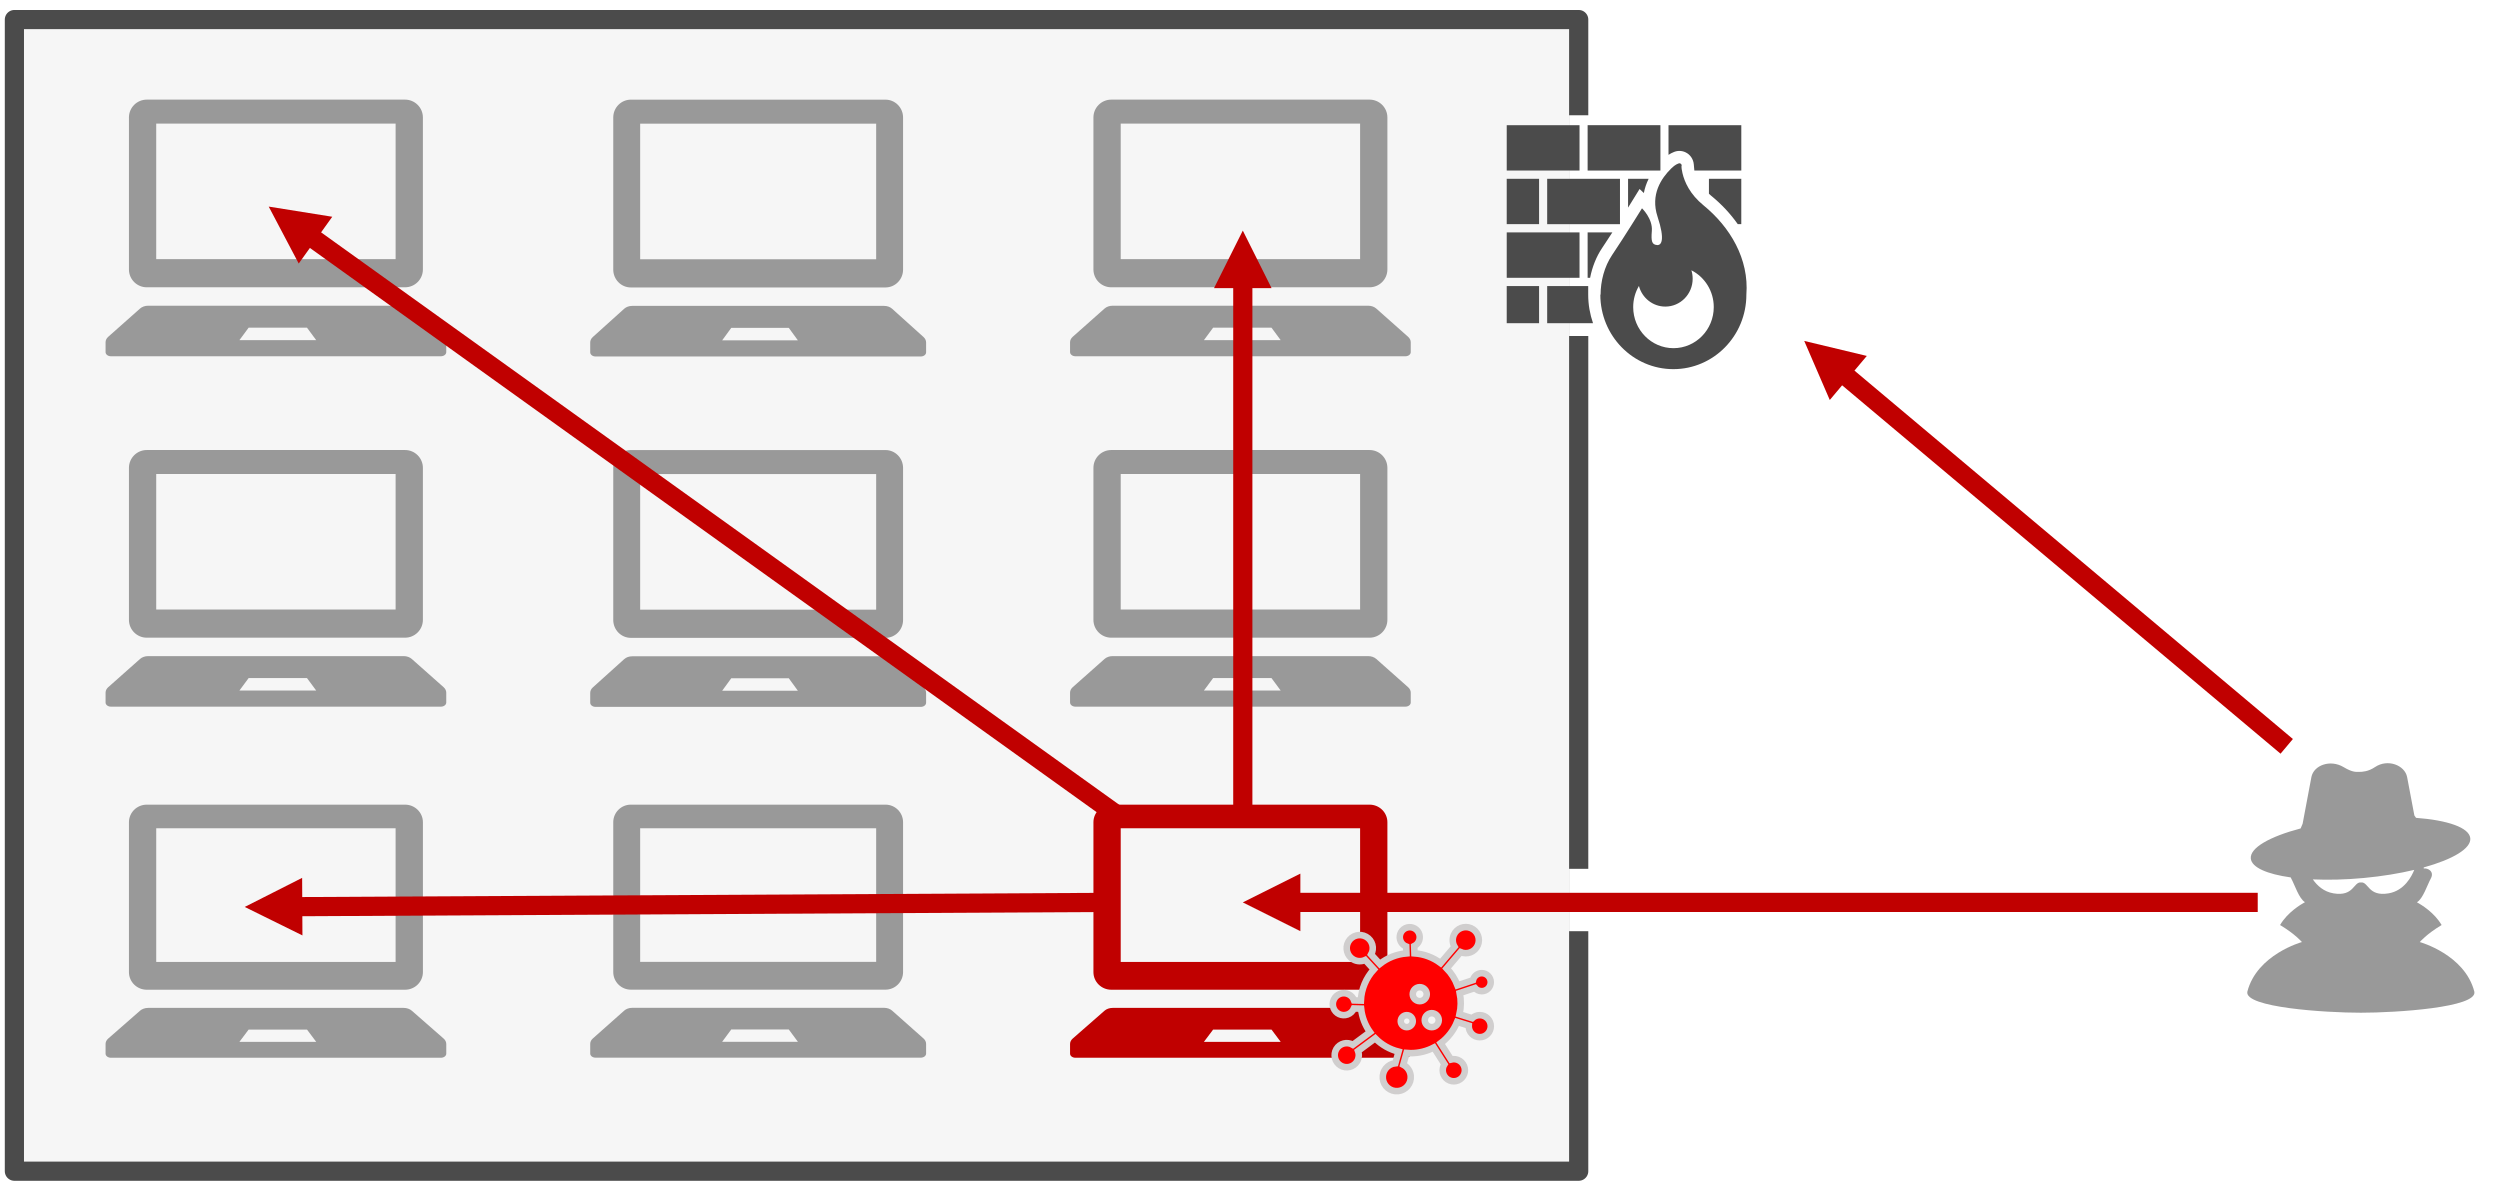
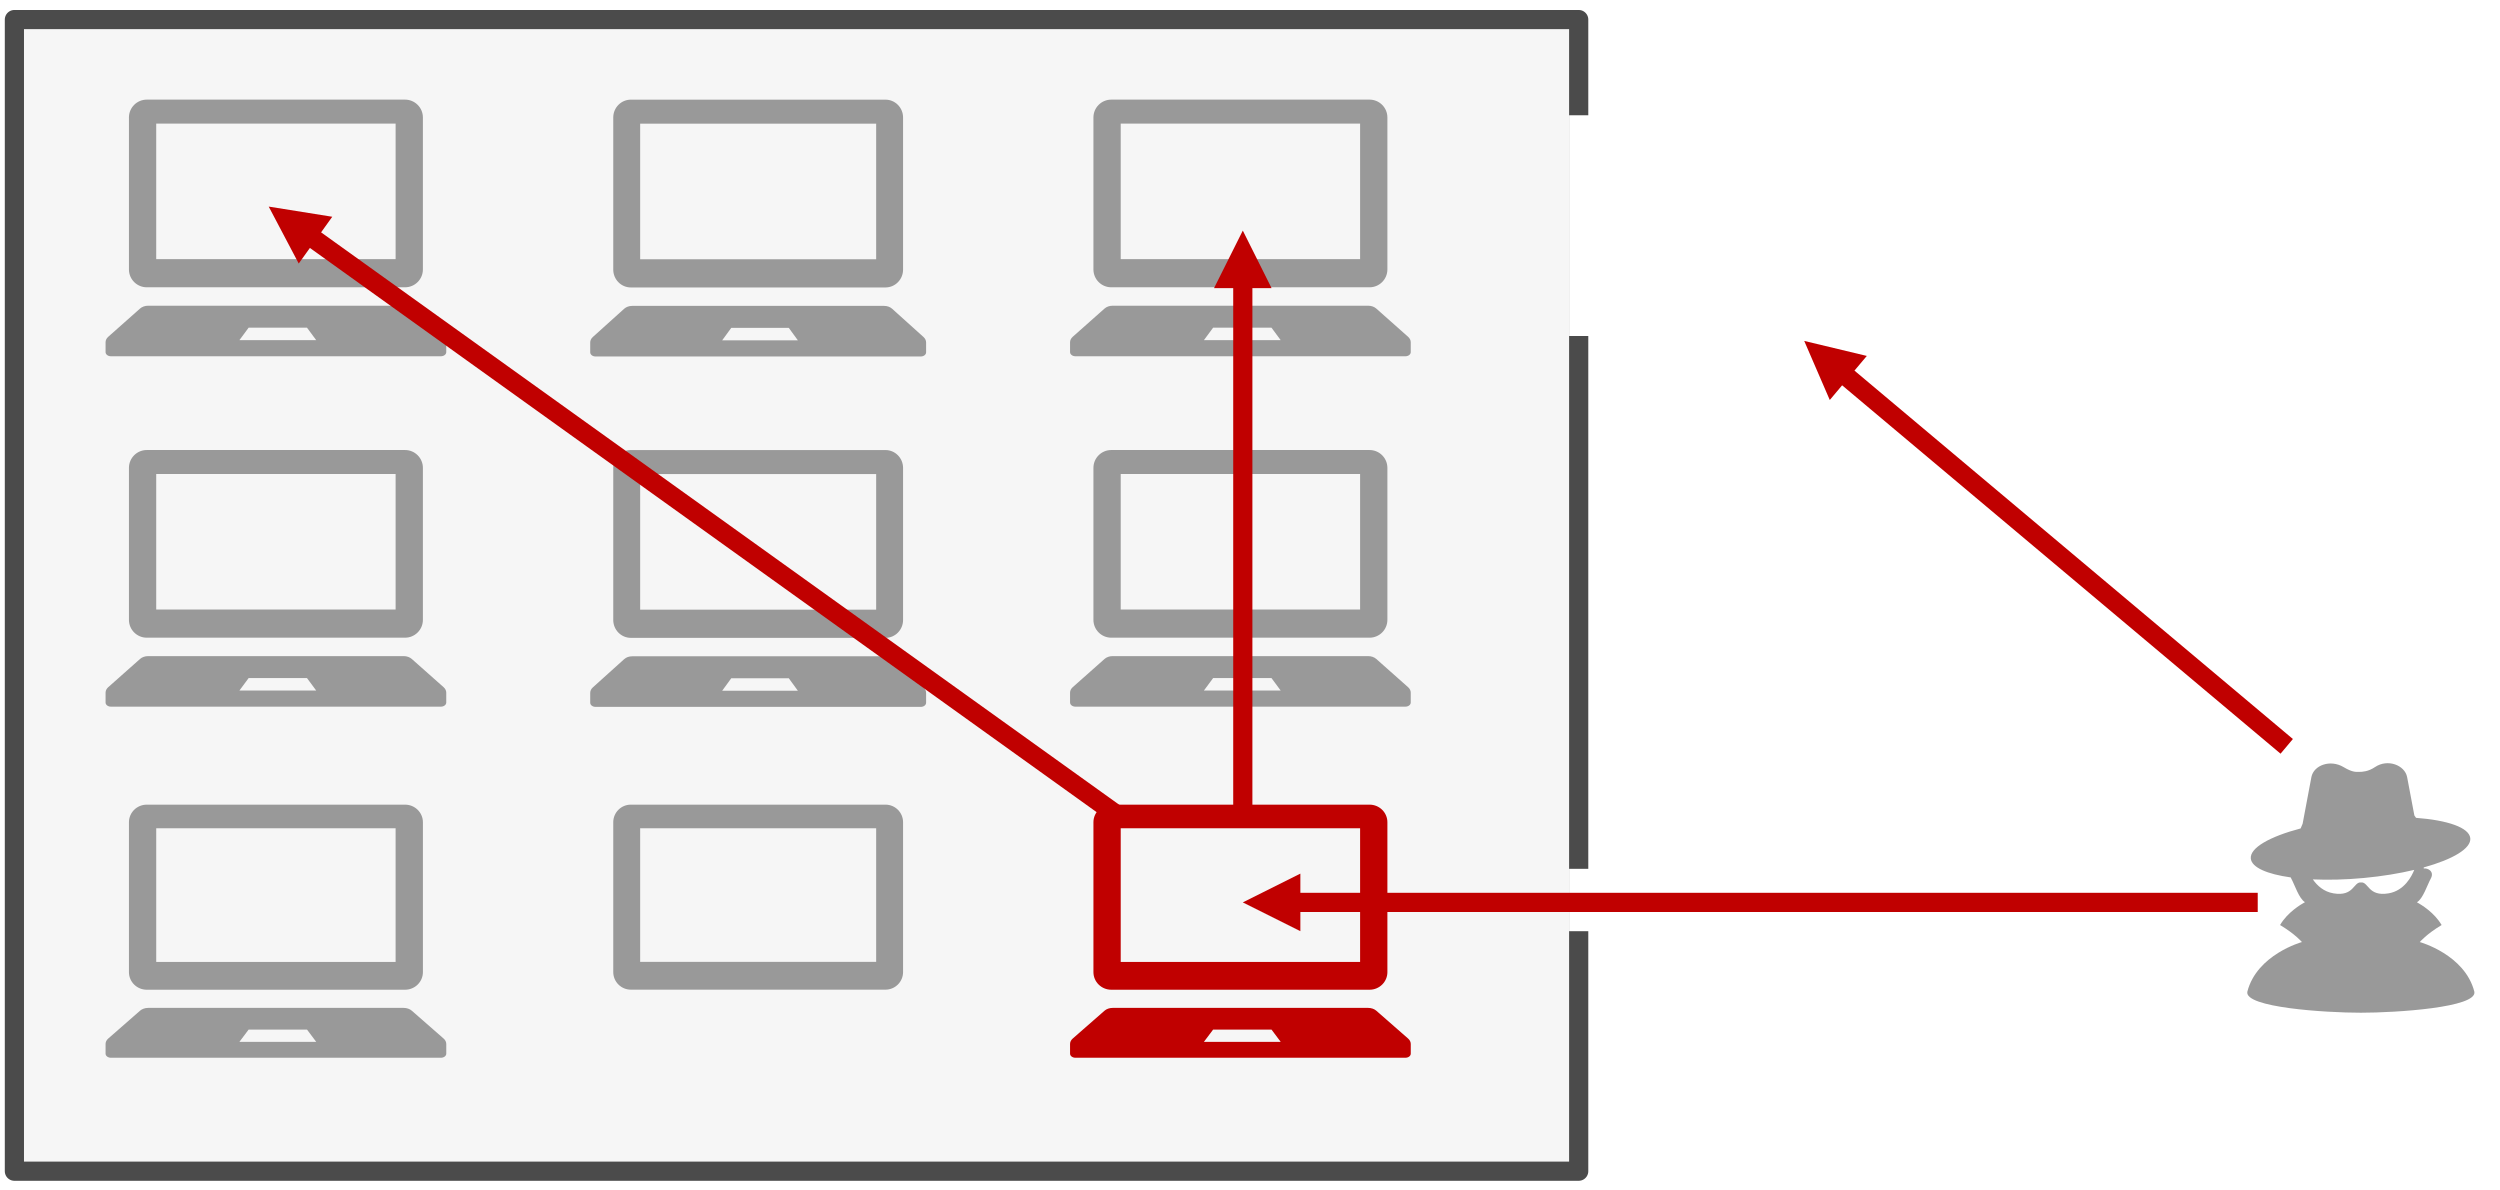
<svg xmlns="http://www.w3.org/2000/svg" width="521" height="248" overflow="hidden">
  <rect width="100%" height="100%" fill="#333333" stroke="none" />
  <defs>
    <clipPath id="clip0">
      <rect x="0" y="0" width="521" height="248" />
    </clipPath>
    <clipPath id="clip1">
      <rect x="466" y="159" width="52" height="53" />
    </clipPath>
    <clipPath id="clip2">
      <rect x="466" y="159" width="52" height="53" />
    </clipPath>
    <clipPath id="clip3">
      <rect x="466" y="159" width="52" height="53" />
    </clipPath>
    <clipPath id="clip4">
      <rect x="314" y="26" width="50" height="52" />
    </clipPath>
    <clipPath id="clip5">
-       <rect x="314" y="26" width="50" height="52" />
-     </clipPath>
+       </clipPath>
    <clipPath id="clip6">
-       <rect x="314" y="26" width="50" height="52" />
-     </clipPath>
+       </clipPath>
    <clipPath id="clip7">
      <rect x="21" y="12" width="72" height="72" />
    </clipPath>
    <clipPath id="clip8">
      <rect x="21" y="12" width="72" height="72" />
    </clipPath>
    <clipPath id="clip9">
      <rect x="21" y="12" width="72" height="72" />
    </clipPath>
    <clipPath id="clip10">
      <rect x="123" y="12" width="70" height="72" />
    </clipPath>
    <clipPath id="clip11">
      <rect x="123" y="12" width="70" height="72" />
    </clipPath>
    <clipPath id="clip12">
      <rect x="123" y="12" width="70" height="72" />
    </clipPath>
    <clipPath id="clip13">
      <rect x="222" y="12" width="73" height="72" />
    </clipPath>
    <clipPath id="clip14">
      <rect x="222" y="12" width="73" height="72" />
    </clipPath>
    <clipPath id="clip15">
      <rect x="222" y="12" width="73" height="72" />
    </clipPath>
    <clipPath id="clip16">
      <rect x="21" y="85" width="72" height="72" />
    </clipPath>
    <clipPath id="clip17">
      <rect x="21" y="85" width="72" height="72" />
    </clipPath>
    <clipPath id="clip18">
      <rect x="21" y="85" width="72" height="72" />
    </clipPath>
    <clipPath id="clip19">
      <rect x="123" y="85" width="70" height="72" />
    </clipPath>
    <clipPath id="clip20">
      <rect x="123" y="85" width="70" height="72" />
    </clipPath>
    <clipPath id="clip21">
      <rect x="123" y="85" width="70" height="72" />
    </clipPath>
    <clipPath id="clip22">
      <rect x="222" y="85" width="73" height="72" />
    </clipPath>
    <clipPath id="clip23">
      <rect x="222" y="85" width="73" height="72" />
    </clipPath>
    <clipPath id="clip24">
      <rect x="222" y="85" width="73" height="72" />
    </clipPath>
    <clipPath id="clip25">
      <rect x="21" y="159" width="72" height="71" />
    </clipPath>
    <clipPath id="clip26">
      <rect x="21" y="159" width="72" height="71" />
    </clipPath>
    <clipPath id="clip27">
      <rect x="21" y="159" width="72" height="71" />
    </clipPath>
    <clipPath id="clip28">
      <rect x="123" y="159" width="70" height="71" />
    </clipPath>
    <clipPath id="clip29">
      <rect x="123" y="159" width="70" height="71" />
    </clipPath>
    <clipPath id="clip30">
      <rect x="123" y="159" width="70" height="71" />
    </clipPath>
    <clipPath id="clip31">
      <rect x="222" y="159" width="73" height="71" />
    </clipPath>
    <clipPath id="clip32">
      <rect x="222" y="159" width="73" height="71" />
    </clipPath>
    <clipPath id="clip33">
      <rect x="222" y="159" width="73" height="71" />
    </clipPath>
    <clipPath id="clip34">
      <rect x="274" y="189" width="41" height="41" />
    </clipPath>
    <clipPath id="clip35">
      <rect x="274" y="189" width="41" height="41" />
    </clipPath>
    <clipPath id="clip36">
      <rect x="274" y="189" width="41" height="41" />
    </clipPath>
  </defs>
  <g clip-path="url(#clip0)">
    <rect x="0" y="0" width="521" height="248" fill="#FFFFFF" transform="scale(1 1)" />
    <rect x="0" y="0" width="326" height="240" stroke="#4B4B4B" stroke-width="3.999" stroke-linejoin="round" stroke-miterlimit="10" fill="#F6F6F6" transform="matrix(-1 -8.74228e-08 8.74507e-08 -1 329 244.078)" />
    <rect x="0" y="0" width="62" height="13" fill="#FFFFFF" transform="matrix(-1 -8.74228e-08 8.74507e-08 -1 389 194.062)" />
    <rect x="0" y="0" width="63" height="46" fill="#FFFFFF" transform="matrix(-1 -8.74228e-08 8.74507e-08 -1 390 70.022)" />
    <path d="M9.921e-07-1.999 201.514-1.999 201.514 1.999-9.921e-07 1.999ZM199.514-5.998 211.51 0 199.514 5.998Z" fill="#C00000" transform="matrix(-1 -8.74228e-08 -8.74507e-08 1 470.51 188.06)" />
    <g clip-path="url(#clip1)">
      <g clip-path="url(#clip2)">
        <g clip-path="url(#clip3)">
          <path d="M49.658 47.636C47.687 39.863 38.283 37.272 38.283 37.272 38.283 37.272 39.648 35.634 42.832 33.726 41.333 31.141 38.602 29.485 37.684 28.98 38.949 28.261 39.832 25.405 40.576 24.04 41.393 22.545 39.922 21.796 39.106 21.947 39.106 21.947 39.105 21.866 39.105 21.721 45.173 20.039 49.047 17.764 48.807 15.61 48.559 13.408 44.064 11.876 37.502 11.387 37.391 11.221 37.276 11.054 37.153 10.889 36.534 7.568 35.848 3.908 35.642 2.878 35.147 0.407 31.592-0.975 28.95 0.807 27.565 1.742 26.327 1.809 25.67 1.809 25.013 1.809 24.286 1.942 22.39 0.807 19.644-0.837 16.193 0.407 15.698 2.878 15.453 4.092 14.547 8.956 13.866 12.616 13.701 12.957 13.563 13.285 13.451 13.596 6.995 15.296 2.822 17.66 3.069 19.892 3.275 21.742 6.479 23.118 11.384 23.802 11.416 23.88 11.453 23.957 11.497 24.04 12.235 25.392 13.106 28.209 14.352 28.959 13.476 29.439 10.686 31.105 9.167 33.726 12.352 35.634 13.717 37.272 13.717 37.272 13.717 37.272 4.315 39.863 2.342 47.636 1.736 50.91 18.57 52 26 52 33.43 52 50.264 50.91 49.658 47.636ZM31.783 27.122C27.498 27.848 27.625 24.689 26.038 24.852 24.45 24.689 24.575 27.848 20.29 27.122 18.234 26.774 16.866 25.473 15.996 24.213 19.202 24.36 22.82 24.276 26.627 23.921 30.447 23.562 34.017 22.973 37.132 22.231 36.588 23.603 35.052 26.568 31.783 27.122Z" fill="#999999" transform="matrix(1 0 -0 1 466 159.051)" />
        </g>
      </g>
    </g>
    <g clip-path="url(#clip4)">
      <g clip-path="url(#clip5)">
        <g clip-path="url(#clip6)">
          <path d="M0.003 0.077 15.174 0.077 15.174 9.348 0.003 9.348Z" fill="#4B4B4B" transform="matrix(1 0 -0 1.02 314 26.008)" />
          <path d="M16.86 0.077 32.031 0.077 32.031 9.348 16.86 9.348Z" fill="#4B4B4B" transform="matrix(1 0 -0 1.02 314 26.008)" />
          <path d="M0 11.031 6.743 11.031 6.743 20.302-1.2517e-07 20.302Z" fill="#4B4B4B" transform="matrix(1 0 -0 1.02 314 26.008)" />
          <path d="M8.432 11.034 23.602 11.034 23.602 20.305 8.432 20.305Z" fill="#4B4B4B" transform="matrix(1 0 -0 1.02 314 26.008)" />
          <path d="M26.053 15.713 27.689 13.112 28.579 13.95C28.764 12.955 29.102 11.982 29.577 11.034L25.288 11.034 25.288 16.92C25.752 16.191 26.043 15.728 26.053 15.713Z" fill="#4B4B4B" transform="matrix(1 0 -0 1.02 314 26.008)" />
          <path d="M42.59 14.481C44.792 16.241 46.651 18.204 48.151 20.302L48.884 20.302 48.884 11.031 42.142 11.031 42.142 14.09C42.29 14.22 42.429 14.351 42.59 14.481Z" fill="#4B4B4B" transform="matrix(1 0 -0 1.02 314 26.008)" />
          <path d="M0.003 21.99 15.174 21.99 15.174 31.262 0.003 31.262Z" fill="#4B4B4B" transform="matrix(1 0 -0 1.02 314 26.008)" />
          <path d="M0 32.945 6.743 32.945 6.743 40.53-1.2517e-07 40.53Z" fill="#4B4B4B" transform="matrix(1 0 -0 1.02 314 26.008)" />
          <path d="M35.986 5.335C36.423 5.335 36.864 5.433 37.262 5.619 38.222 6.06 38.888 7.001 38.986 8.068L39.102 9.348 48.888 9.348 48.888 0.077 33.717 0.077 33.717 6.14C34.098 5.889 34.432 5.726 34.703 5.622 35.102 5.433 35.538 5.335 35.986 5.335Z" fill="#4B4B4B" transform="matrix(1 0 -0 1.02 314 26.008)" />
          <path d="M41.011 16.455C38.168 14.182 37.056 11.671 36.629 9.886 36.287 8.452 36.468 8.299 36.468 8.299 36.452 8.127 36.345 7.98 36.191 7.909 36.035 7.836 35.854 7.851 35.714 7.949 35.714 7.949 35.161 8.068 34.265 8.939 32.221 10.924 29.908 14.235 31.431 18.762 33.067 23.619 32.202 24.635 31.346 24.569 30.236 24.484 30.067 23.8 30.244 21.672 30.45 19.184 28.193 17.059 28.193 17.059 28.193 17.059 24.687 22.633 21.954 26.62 20.338 28.977 19.564 31.973 19.564 34.706L19.509 34.706C19.509 43.109 26.322 49.923 34.727 49.923 43.133 49.923 49.944 43.109 49.944 34.706 50.523 27.406 46.559 20.892 41.011 16.455ZM34.753 45.638C30.118 45.638 26.358 41.879 26.358 37.243 26.358 35.665 26.796 34.188 27.553 32.927 28.206 35.354 30.421 37.142 33.056 37.142 36.201 37.142 38.752 34.593 38.752 31.448 38.752 30.847 38.658 30.267 38.485 29.723 41.249 31.098 43.148 33.947 43.148 37.243 43.148 41.879 39.391 45.638 34.753 45.638Z" fill="#4B4B4B" transform="matrix(1 0 -0 1.02 314 26.008)" />
          <path d="M17.379 31.262C17.82 29.04 18.676 26.93 19.869 25.191 20.554 24.191 21.292 23.084 22.012 21.99L16.86 21.99 16.86 31.261 17.379 31.261Z" fill="#4B4B4B" transform="matrix(1 0 -0 1.02 314 26.008)" />
          <path d="M16.981 32.947 8.432 32.947 8.432 40.533 17.984 40.533C17.346 38.705 16.981 36.749 16.981 34.706L16.981 32.947Z" fill="#4B4B4B" transform="matrix(1 0 -0 1.02 314 26.008)" />
        </g>
      </g>
    </g>
    <g clip-path="url(#clip7)">
      <g clip-path="url(#clip8)">
        <g clip-path="url(#clip9)">
          <path d="M8.589 47.868 62.411 47.868C64.465 47.868 66.131 46.202 66.131 44.148L66.131 12.476C66.131 10.424 64.465 8.758 62.411 8.758L8.589 8.758C6.535 8.758 4.871 10.424 4.871 12.476L4.871 44.148C4.871 46.202 6.535 47.868 8.589 47.868ZM10.556 13.755 60.444 13.755 60.444 41.996 10.556 41.996 10.556 13.755Z" fill="#999999" transform="matrix(1 0 -0 1 22 12.004)" />
          <path d="M70.45 58.188 63.815 52.299C63.388 51.922 62.775 51.707 62.127 51.707L8.873 51.707C8.225 51.707 7.612 51.922 7.185 52.299L0.55 58.188C0.195 58.502 0 58.907 0 59.326L0 61.377C0 61.856 0.5 62.242 1.118 62.242L69.882 62.242C70.502 62.242 71 61.856 71 61.377L71 59.326C71 58.907 70.805 58.502 70.45 58.188ZM27.893 58.883 29.812 56.288 41.979 56.288 43.896 58.883 27.893 58.883Z" fill="#999999" transform="matrix(1 0 -0 1 22 12.004)" />
        </g>
      </g>
    </g>
    <g clip-path="url(#clip10)">
      <g clip-path="url(#clip11)">
        <g clip-path="url(#clip12)">
          <path d="M8.468 47.194 61.532 47.194C63.557 47.194 65.2 45.551 65.2 43.526L65.2 12.3C65.2 10.277 63.557 8.635 61.532 8.635L8.468 8.635C6.443 8.635 4.802 10.277 4.802 12.3L4.802 43.526C4.802 45.551 6.443 47.194 8.468 47.194ZM10.408 13.561 59.592 13.561 59.592 41.404 10.408 41.404 10.408 13.561Z" fill="#999999" transform="matrix(1 0 -0 1.015 123 12.004)" />
          <path d="M69.457 57.368 62.916 51.562C62.495 51.19 61.891 50.979 61.252 50.979L8.748 50.979C8.109 50.979 7.504 51.19 7.084 51.562L0.543 57.368C0.192 57.678 0 58.078 0 58.49L0 60.513C0 60.985 0.493 61.365 1.102 61.365L68.898 61.365C69.509 61.365 70 60.985 70 60.513L70 58.49C70 58.078 69.808 57.678 69.457 57.368ZM27.5 58.054 29.392 55.495 41.387 55.495 43.278 58.054 27.5 58.054Z" fill="#999999" transform="matrix(1 0 -0 1.015 123 12.004)" />
        </g>
      </g>
    </g>
    <g clip-path="url(#clip13)">
      <g clip-path="url(#clip14)">
        <g clip-path="url(#clip15)">
          <path d="M8.589 47.868 62.411 47.868C64.465 47.868 66.131 46.202 66.131 44.148L66.131 12.476C66.131 10.424 64.465 8.758 62.411 8.758L8.589 8.758C6.535 8.758 4.871 10.424 4.871 12.476L4.871 44.148C4.871 46.202 6.535 47.868 8.589 47.868ZM10.556 13.755 60.444 13.755 60.444 41.996 10.556 41.996 10.556 13.755Z" fill="#999999" transform="matrix(1 0 -0 1 223 12.004)" />
          <path d="M70.45 58.188 63.815 52.299C63.388 51.922 62.775 51.707 62.127 51.707L8.873 51.707C8.225 51.707 7.612 51.922 7.185 52.299L0.55 58.188C0.195 58.502 0 58.907 0 59.326L0 61.378C0 61.856 0.5 62.242 1.118 62.242L69.882 62.242C70.502 62.242 71 61.856 71 61.378L71 59.326C71 58.907 70.805 58.502 70.45 58.188ZM27.893 58.884 29.812 56.288 41.979 56.288 43.896 58.884 27.893 58.884Z" fill="#999999" transform="matrix(1 0 -0 1 223 12.004)" />
        </g>
      </g>
    </g>
    <g clip-path="url(#clip16)">
      <g clip-path="url(#clip17)">
        <g clip-path="url(#clip18)">
          <path d="M8.589 47.868 62.411 47.868C64.465 47.868 66.131 46.202 66.131 44.148L66.131 12.476C66.131 10.424 64.465 8.758 62.411 8.758L8.589 8.758C6.535 8.758 4.871 10.424 4.871 12.476L4.871 44.148C4.871 46.202 6.535 47.868 8.589 47.868ZM10.556 13.755 60.444 13.755 60.444 41.996 10.556 41.996 10.556 13.755Z" fill="#999999" transform="matrix(1 0 -0 1 22 85.027)" />
          <path d="M70.45 58.188 63.815 52.299C63.388 51.922 62.775 51.707 62.127 51.707L8.873 51.707C8.225 51.707 7.612 51.922 7.185 52.299L0.55 58.188C0.195 58.502 0 58.907 0 59.326L0 61.377C0 61.856 0.5 62.242 1.118 62.242L69.882 62.242C70.502 62.242 71 61.856 71 61.377L71 59.326C71 58.907 70.805 58.502 70.45 58.188ZM27.893 58.883 29.812 56.288 41.979 56.288 43.896 58.883 27.893 58.883Z" fill="#999999" transform="matrix(1 0 -0 1 22 85.027)" />
        </g>
      </g>
    </g>
    <g clip-path="url(#clip19)">
      <g clip-path="url(#clip20)">
        <g clip-path="url(#clip21)">
          <path d="M8.468 47.194 61.532 47.194C63.557 47.194 65.2 45.551 65.2 43.526L65.2 12.3C65.2 10.277 63.557 8.635 61.532 8.635L8.468 8.635C6.443 8.635 4.802 10.277 4.802 12.3L4.802 43.526C4.802 45.551 6.443 47.194 8.468 47.194ZM10.408 13.561 59.592 13.561 59.592 41.404 10.408 41.404 10.408 13.561Z" fill="#999999" transform="matrix(1 0 -0 1.015 123 85.027)" />
          <path d="M69.457 57.368 62.916 51.562C62.495 51.19 61.891 50.979 61.252 50.979L8.748 50.979C8.109 50.979 7.504 51.19 7.084 51.562L0.543 57.368C0.192 57.678 0 58.078 0 58.49L0 60.513C0 60.985 0.493 61.365 1.102 61.365L68.898 61.365C69.509 61.365 70 60.985 70 60.513L70 58.49C70 58.078 69.808 57.678 69.457 57.368ZM27.5 58.054 29.392 55.495 41.387 55.495 43.278 58.054 27.5 58.054Z" fill="#999999" transform="matrix(1 0 -0 1.015 123 85.027)" />
        </g>
      </g>
    </g>
    <g clip-path="url(#clip22)">
      <g clip-path="url(#clip23)">
        <g clip-path="url(#clip24)">
          <path d="M8.589 47.868 62.411 47.868C64.465 47.868 66.131 46.202 66.131 44.148L66.131 12.476C66.131 10.424 64.465 8.758 62.411 8.758L8.589 8.758C6.535 8.758 4.871 10.424 4.871 12.476L4.871 44.148C4.871 46.202 6.535 47.868 8.589 47.868ZM10.556 13.755 60.444 13.755 60.444 41.996 10.556 41.996 10.556 13.755Z" fill="#999999" transform="matrix(1 0 -0 1 223 85.027)" />
          <path d="M70.45 58.188 63.815 52.299C63.388 51.922 62.775 51.707 62.127 51.707L8.873 51.707C8.225 51.707 7.612 51.922 7.185 52.299L0.55 58.188C0.195 58.502 0 58.907 0 59.326L0 61.378C0 61.856 0.5 62.242 1.118 62.242L69.882 62.242C70.502 62.242 71 61.856 71 61.378L71 59.326C71 58.907 70.805 58.502 70.45 58.188ZM27.893 58.884 29.812 56.288 41.979 56.288 43.896 58.884 27.893 58.884Z" fill="#999999" transform="matrix(1 0 -0 1 223 85.027)" />
        </g>
      </g>
    </g>
    <g clip-path="url(#clip25)">
      <g clip-path="url(#clip26)">
        <g clip-path="url(#clip27)">
          <path d="M8.471 47.209 61.552 47.209C63.578 47.209 65.221 45.566 65.221 43.54L65.221 12.304C65.221 10.281 63.578 8.637 61.552 8.637L8.471 8.637C6.445 8.637 4.804 10.281 4.804 12.304L4.804 43.54C4.804 45.566 6.445 47.209 8.471 47.209ZM10.411 13.565 59.611 13.565 59.611 41.418 10.411 41.418 10.411 13.565Z" fill="#999999" transform="matrix(1.014 0 -0 1 22 159.051)" />
          <path d="M69.48 57.387 62.936 51.579C62.515 51.207 61.911 50.995 61.272 50.995L8.751 50.995C8.112 50.995 7.507 51.207 7.086 51.579L0.543 57.387C0.192 57.697 0 58.096 0 58.509L0 60.532C0 61.005 0.494 61.385 1.103 61.385L68.92 61.385C69.531 61.385 70.023 61.005 70.023 60.532L70.023 58.509C70.022 58.096 69.83 57.697 69.48 57.387ZM27.509 58.073 29.402 55.513 41.401 55.513 43.292 58.073 27.509 58.073Z" fill="#999999" transform="matrix(1.014 0 -0 1 22 159.051)" />
        </g>
      </g>
    </g>
    <g clip-path="url(#clip28)">
      <g clip-path="url(#clip29)">
        <g clip-path="url(#clip30)">
          <path d="M8.468 47.194 61.532 47.194C63.557 47.194 65.2 45.551 65.2 43.526L65.2 12.3C65.2 10.277 63.557 8.635 61.532 8.635L8.468 8.635C6.443 8.635 4.802 10.277 4.802 12.3L4.802 43.526C4.802 45.551 6.443 47.194 8.468 47.194ZM10.408 13.561 59.592 13.561 59.592 41.404 10.408 41.404 10.408 13.561Z" fill="#999999" transform="matrix(1 0 -0 1 123 159.051)" />
-           <path d="M69.457 57.368 62.916 51.562C62.495 51.19 61.891 50.979 61.252 50.979L8.748 50.979C8.109 50.979 7.504 51.19 7.084 51.562L0.543 57.368C0.192 57.678 0 58.078 0 58.49L0 60.513C0 60.985 0.493 61.365 1.102 61.365L68.898 61.365C69.509 61.365 70 60.985 70 60.513L70 58.49C70 58.078 69.808 57.678 69.457 57.368ZM27.5 58.054 29.392 55.495 41.387 55.495 43.278 58.054 27.5 58.054Z" fill="#999999" transform="matrix(1 0 -0 1 123 159.051)" />
        </g>
      </g>
    </g>
    <g clip-path="url(#clip31)">
      <g clip-path="url(#clip32)">
        <g clip-path="url(#clip33)">
          <path d="M8.471 47.209 61.552 47.209C63.578 47.209 65.221 45.566 65.221 43.54L65.221 12.304C65.221 10.281 63.578 8.637 61.552 8.637L8.471 8.637C6.445 8.637 4.804 10.281 4.804 12.304L4.804 43.54C4.804 45.566 6.445 47.209 8.471 47.209ZM10.411 13.565 59.611 13.565 59.611 41.418 10.411 41.418 10.411 13.565Z" fill="#C00000" transform="matrix(1.014 0 -0 1 223 159.051)" />
          <path d="M69.48 57.387 62.936 51.579C62.515 51.207 61.911 50.995 61.272 50.995L8.751 50.995C8.112 50.995 7.507 51.207 7.086 51.579L0.543 57.387C0.192 57.697 0 58.096 0 58.509L0 60.532C0 61.005 0.494 61.385 1.103 61.385L68.92 61.385C69.531 61.385 70.023 61.005 70.023 60.532L70.023 58.509C70.022 58.096 69.83 57.697 69.48 57.387ZM27.509 58.073 29.402 55.513 41.401 55.513 43.292 58.073 27.509 58.073Z" fill="#C00000" transform="matrix(1.014 0 -0 1 223 159.051)" />
        </g>
      </g>
    </g>
    <path d="M1.999-1.72662e-06 1.999 111.535-1.999 111.535-1.999 1.72662e-06ZM5.998 109.535 0 121.532-5.998 109.535Z" fill="#C00000" transform="matrix(1 0 0 -1 259 169.586)" />
-     <path d="M0.011-1.999 169.711-1.105 169.69 2.894-0.011 1.999ZM167.733-5.114 179.698 0.947 167.67 6.882Z" fill="#C00000" transform="matrix(-1 -8.74228e-08 -8.74507e-08 1 230.698 188.06)" />
    <path d="M1.165-1.625 169.932 119.412 167.602 122.661-1.165 1.625ZM170.638 114.997 176.891 126.863 163.647 124.745Z" fill="#C00000" transform="matrix(-1 -8.74228e-08 8.74507e-08 -1 232.891 169.917)" />
    <path d="M1.286-1.531 94.186 76.528 91.614 79.59-1.286 1.531ZM95.228 72.181 100.553 84.49 87.51 81.365Z" fill="#C00000" transform="matrix(-1 -8.74228e-08 8.74507e-08 -1 476.553 155.54)" />
    <g clip-path="url(#clip34)">
      <g clip-path="url(#clip35)">
        <g clip-path="url(#clip36)">
-           <path d="M34.794 17.5C35.83 17.501 36.67 16.663 36.672 15.627 36.673 14.591 35.835 13.751 34.799 13.749 33.92 13.748 33.158 14.358 32.967 15.216L29.738 16.293C29.234 14.973 28.467 13.77 27.484 12.755L30.379 9.357C31.755 9.96 33.359 9.335 33.963 7.959 34.567 6.584 33.941 4.979 32.565 4.376 31.19 3.772 29.585 4.398 28.982 5.773 28.63 6.575 28.686 7.498 29.132 8.251L26.235 11.652C24.646 10.464 22.749 9.756 20.77 9.614L20.721 8.106C21.749 7.592 22.165 6.343 21.651 5.315 21.137 4.288 19.887 3.872 18.86 4.386 17.833 4.899 17.416 6.149 17.93 7.176 18.165 7.644 18.567 8.007 19.056 8.192L19.103 9.624C17.072 9.797 15.138 10.565 13.542 11.832L11.739 9.865C12.476 8.556 12.013 6.898 10.705 6.161 9.396 5.423 7.738 5.886 7 7.195 6.263 8.503 6.726 10.162 8.034 10.899 8.797 11.329 9.721 11.365 10.515 10.997L12.32 12.966C10.682 14.75 9.719 17.051 9.599 19.47L8.198 19.432C7.768 18.244 6.456 17.63 5.268 18.06 4.08 18.491 3.466 19.803 3.896 20.991 4.326 22.179 5.638 22.793 6.826 22.363 7.426 22.145 7.909 21.687 8.156 21.099L9.649 21.139C9.841 22.905 10.484 24.592 11.517 26.038L7.946 28.686C6.756 27.976 5.215 28.364 4.504 29.554 3.793 30.744 4.181 32.285 5.371 32.996 6.562 33.707 8.103 33.319 8.814 32.129 9.204 31.477 9.277 30.683 9.013 29.97L12.59 27.316C13.929 28.675 15.615 29.639 17.465 30.104L16.796 32.514C15.191 32.673 14.02 34.102 14.179 35.707 14.338 37.311 15.767 38.483 17.371 38.324 18.975 38.165 20.147 36.736 19.988 35.131 19.891 34.153 19.308 33.289 18.437 32.833L19.119 30.376C19.41 30.401 19.705 30.416 20.002 30.416 21.679 30.418 23.331 30.013 24.817 29.236L27.034 32.72C26.341 33.791 26.647 35.22 27.717 35.913 28.788 36.606 30.217 36.3 30.91 35.23 31.603 34.159 31.297 32.73 30.227 32.037 29.682 31.684 29.014 31.577 28.387 31.742L26.229 28.351C27.755 27.211 28.94 25.676 29.657 23.912L32.092 24.667C32.09 24.709 32.086 24.749 32.086 24.791 32.083 26.059 33.109 27.089 34.377 27.091 35.645 27.094 36.675 26.068 36.678 24.8 36.68 23.532 35.654 22.502 34.386 22.5 33.792 22.498 33.22 22.728 32.792 23.139L30.156 22.321C30.489 20.866 30.506 19.356 30.206 17.893L33.375 16.837C33.728 17.256 34.247 17.498 34.794 17.5ZM19.169 25C18.479 25 17.919 24.44 17.919 23.75 17.919 23.059 18.479 22.5 19.169 22.5 19.859 22.5 20.419 23.059 20.419 23.75 20.419 24.44 19.859 25 19.169 25ZM21.877 19.583C21.072 19.583 20.419 18.93 20.419 18.125 20.419 17.319 21.072 16.666 21.877 16.666 22.683 16.666 23.336 17.319 23.336 18.125 23.336 18.93 22.683 19.583 21.878 19.583 21.877 19.583 21.877 19.583 21.877 19.583ZM24.377 25C23.572 25 22.919 24.347 22.919 23.541 22.919 22.736 23.572 22.083 24.377 22.083 25.183 22.083 25.836 22.736 25.836 23.541 25.836 24.346 25.183 25 24.378 25 24.377 25 24.377 25 24.377 25Z" stroke="#D0CECE" stroke-width="1.368" fill="#FF0000" transform="matrix(1 0 -0 1 274 189.06)" />
-         </g>
+           </g>
      </g>
    </g>
  </g>
</svg>